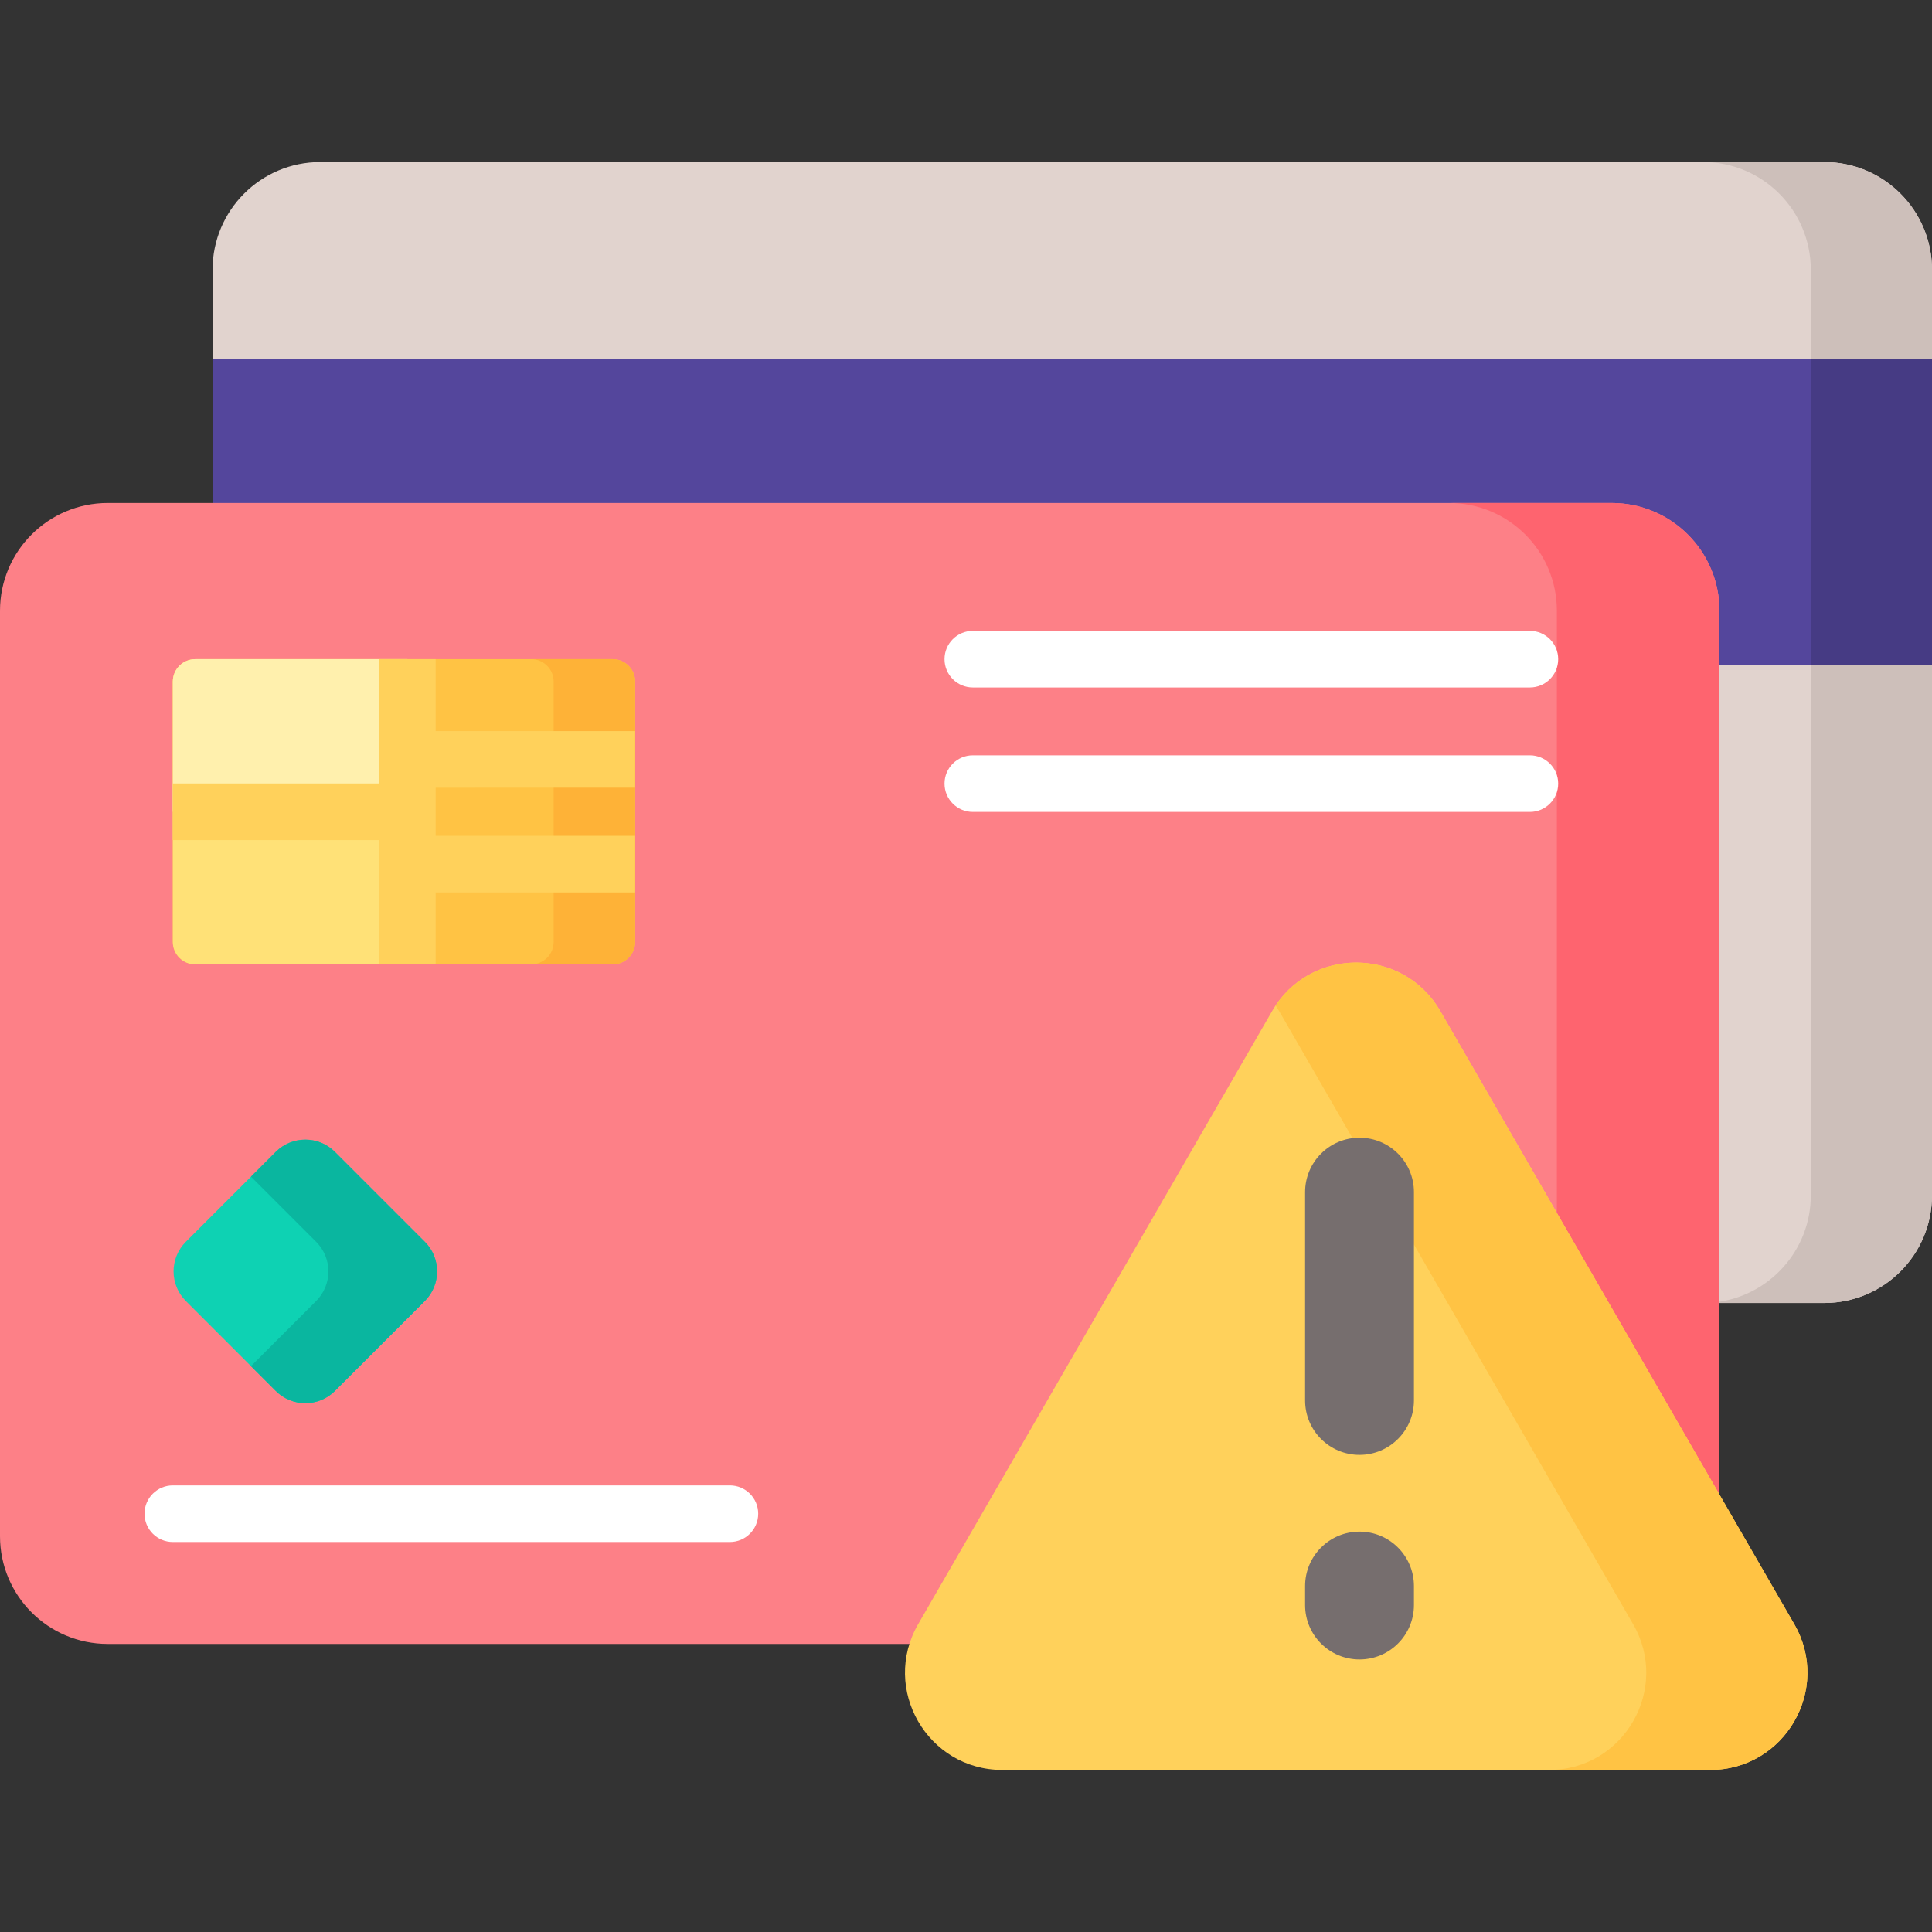
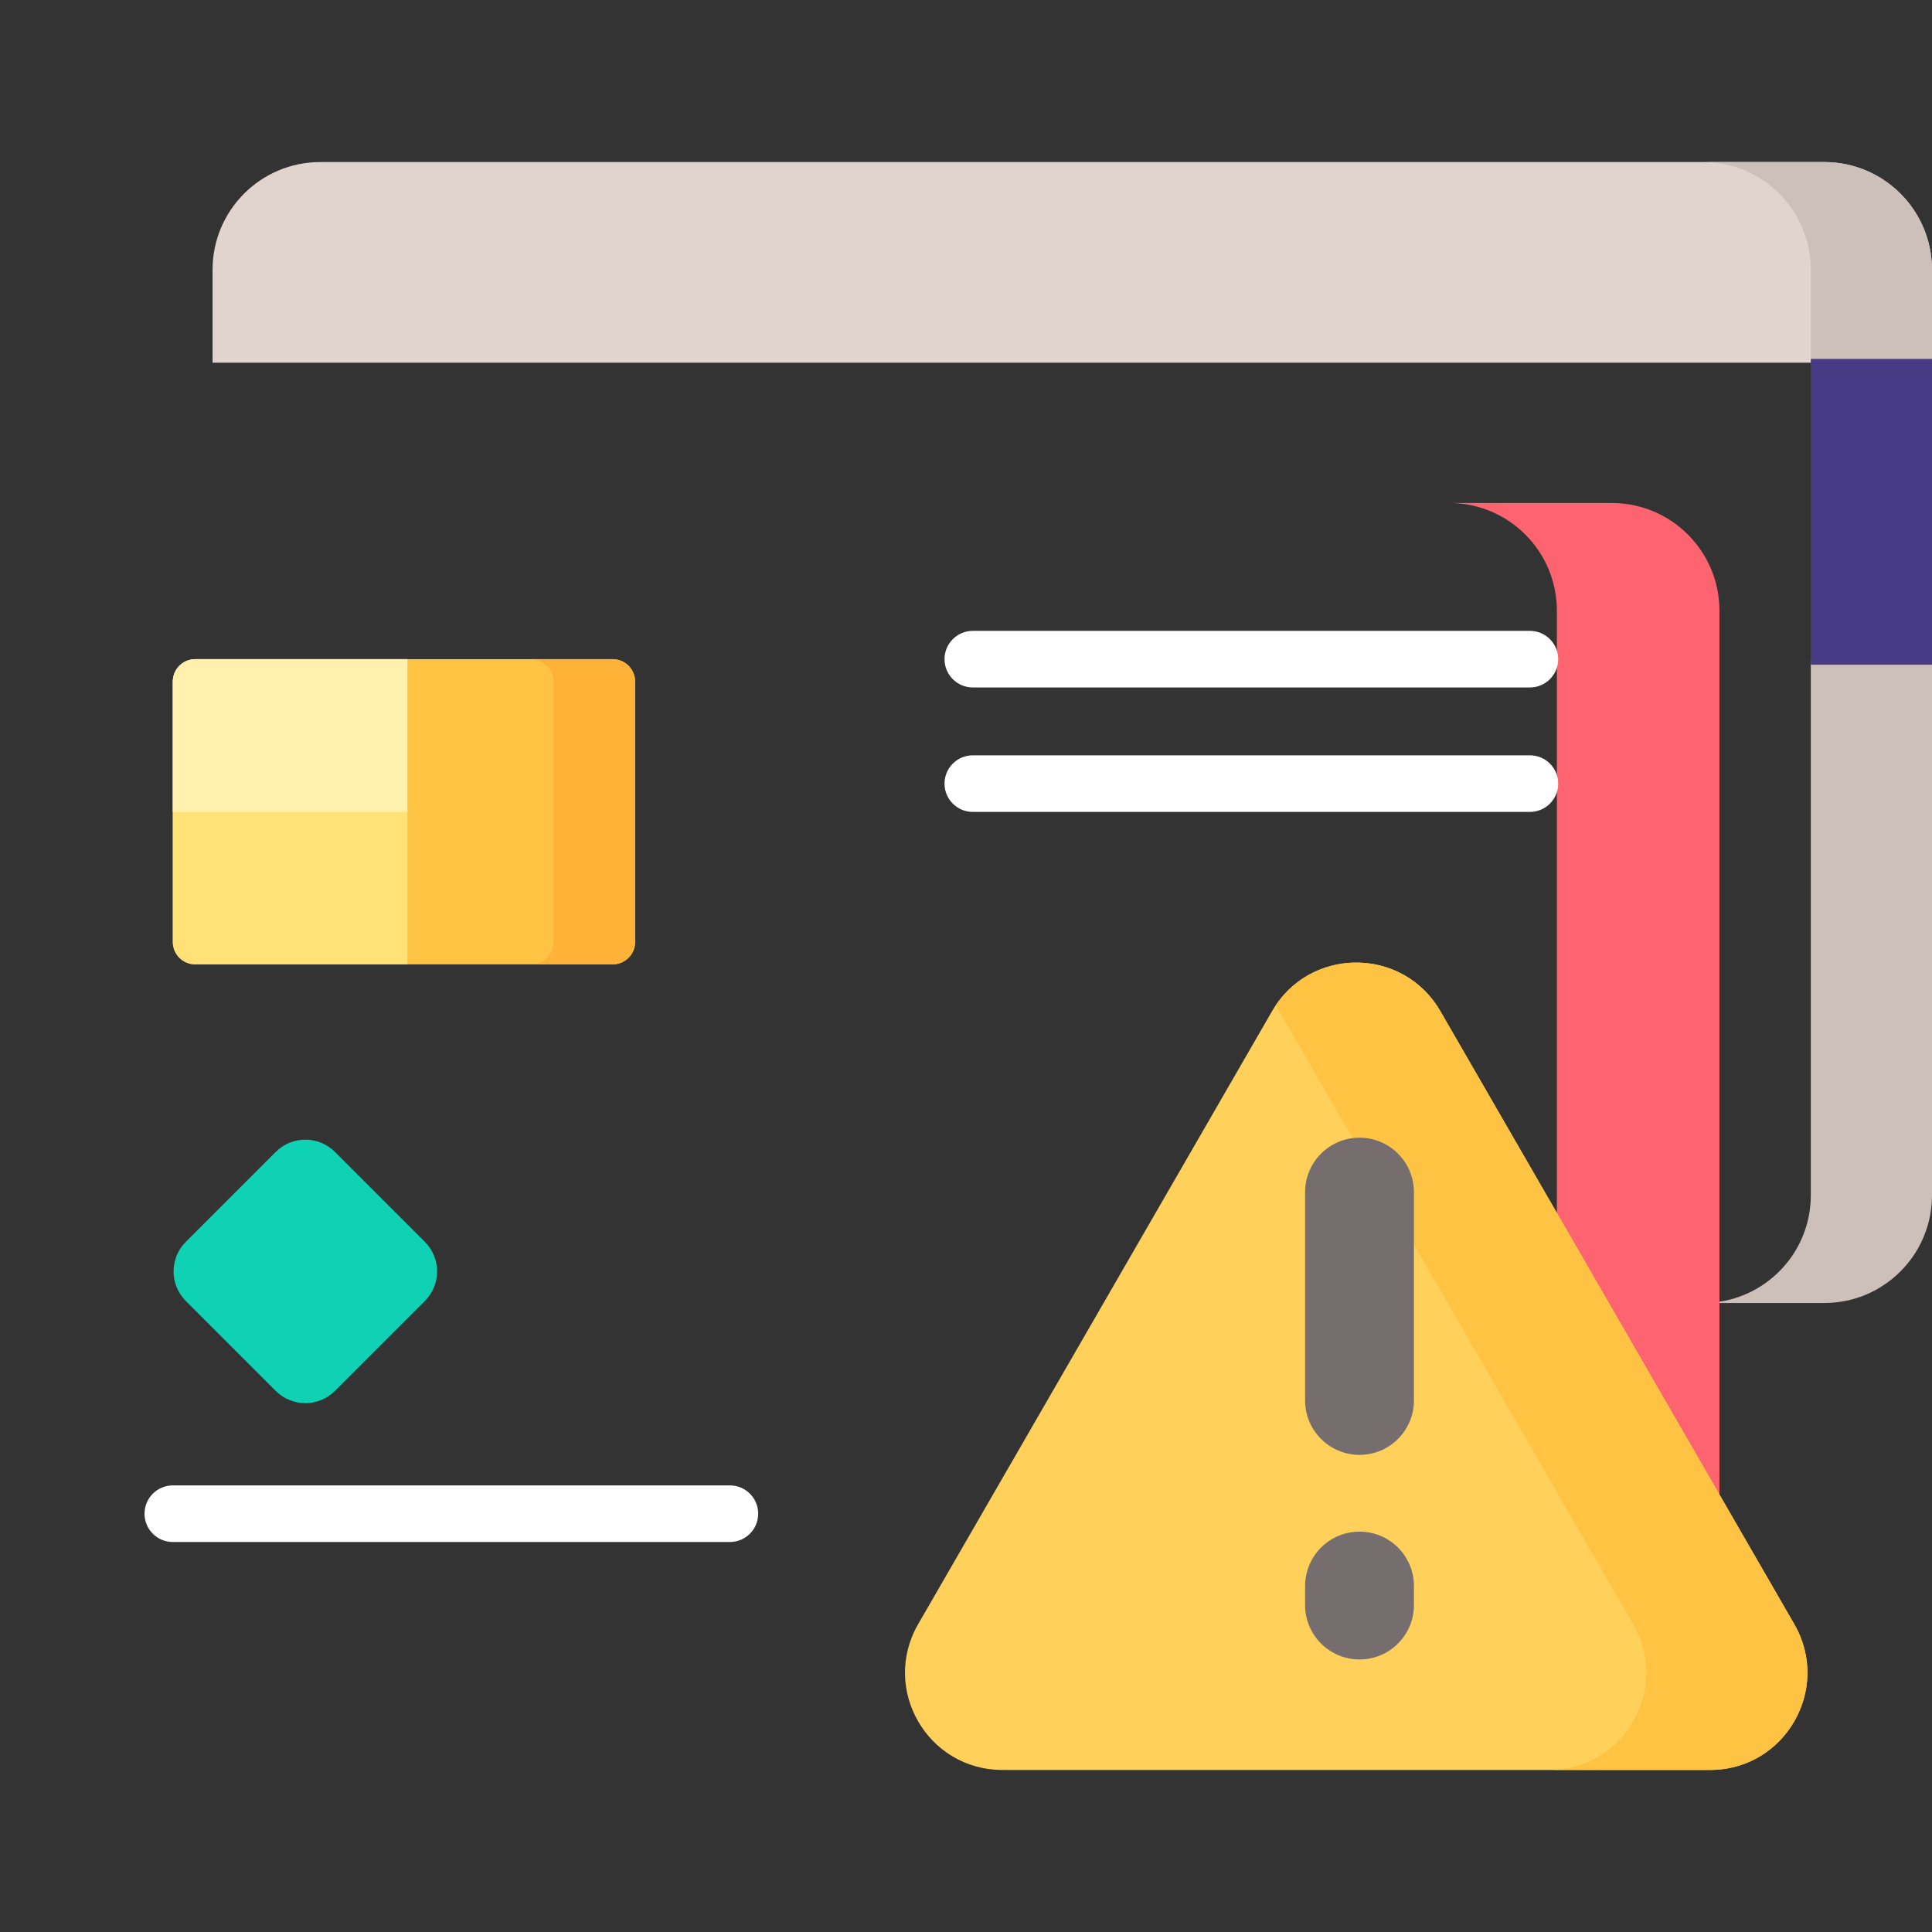
<svg xmlns="http://www.w3.org/2000/svg" id="Capa_1" enable-background="new 0 0 512 512" height="512" viewBox="0 0 512 512" width="512">
  <rect x="0" y="0" width="512" height="512" fill="#333333" stroke="none" />
  <g>
    <g>
      <g fill="#e1d3ce">
        <path d="m512 96.117v-24.619c0-15.768-12.783-28.551-28.551-28.551h-398.57c-15.768 0-28.551 12.783-28.551 28.551v24.619z" />
-         <path d="m454.642 175.148v170.16h28.807c15.768 0 28.551-12.783 28.551-28.551v-141.61h-57.358z" />
      </g>
      <g fill="#cdbfba">
        <path d="m479.882 71.498v24.619h32.118v-24.619c0-15.768-12.783-28.551-28.551-28.551h-32.118c15.768 0 28.551 12.783 28.551 28.551z" />
        <path d="m479.882 175.148v141.61c0 14.647-11.032 26.711-25.239 28.354v.197h28.807c15.768 0 28.551-12.783 28.551-28.551v-141.61z" />
      </g>
      <g>
-         <path d="m56.328 95.118v39.208h370.794c15.175 0 27.521 12.346 27.521 27.521v14.302h57.357v-81.031z" fill="#54469c" />
-       </g>
+         </g>
      <g>
        <path d="m479.882 95.118h32.118v81.031h-32.118z" fill="#463b84" />
      </g>
      <g>
-         <path d="m244.21 430.937 93.79-162.451c4.469-7.741 12.473-12.362 21.412-12.362 8.938 0 16.943 4.621 21.411 12.362l74.848 129.642v-236.281c0-15.768-12.783-28.551-28.551-28.551h-398.569c-15.768 0-28.551 12.783-28.551 28.551v245.26c0 15.768 12.783 28.551 28.551 28.551h213.546c.534-1.616 1.233-3.198 2.113-4.721z" fill="#fd8087" />
-       </g>
+         </g>
      <g>
        <g>
          <path d="m427.122 133.296h-43.085c15.768 0 28.551 12.783 28.551 28.551v161.655l43.085 74.625v-236.28c-.001-15.768-12.783-28.551-28.551-28.551z" fill="#fe646f" />
        </g>
      </g>
      <g>
        <g>
          <path d="m162.367 255.569h-110.621c-3.285 0-5.947-2.663-5.947-5.947v-68.989c0-3.285 2.663-5.947 5.947-5.947h110.62c3.285 0 5.947 2.663 5.947 5.947v68.989c.001 3.284-2.662 5.947-5.946 5.947z" fill="#ffc344" />
        </g>
        <g>
          <path d="m162.367 174.685h-21.59c3.285 0 5.947 2.663 5.947 5.947v68.989c0 3.285-2.663 5.947-5.947 5.947h21.59c3.285 0 5.947-2.663 5.947-5.947v-68.989c0-3.284-2.663-5.947-5.947-5.947z" fill="#feb237" />
        </g>
        <g>
          <path d="m51.746 174.685c-3.285 0-5.947 2.663-5.947 5.947v68.989c0 3.285 2.663 5.947 5.947 5.947h56.208v-80.884h-56.208z" fill="#ffe177" />
        </g>
        <g>
          <path d="m51.746 174.685c-3.285 0-5.947 2.663-5.947 5.947v34.494h62.156v-40.442h-56.209z" fill="#fff0ad" />
        </g>
-         <path d="m168.314 208.752v-15h-52.859v-19.067h-15v32.942h-54.656v15h54.656v32.942h15v-.001-19.066h52.859v-15h-52.859v-12.75z" fill="#ffd15b" />
      </g>
      <g>
        <g>
          <path d="m337.108 267.971-93.791 162.451c-9.913 17.17 2.478 38.632 22.304 38.632h187.582c19.826 0 32.217-21.462 22.304-38.632l-93.791-162.451c-9.913-17.17-34.695-17.17-44.608 0z" fill="#ffd15b" />
        </g>
        <g>
          <path d="m475.507 430.421-93.791-162.45c-9.611-16.647-33.199-17.152-43.661-1.519.328.491.645.996.947 1.519l93.791 162.45c9.913 17.17-2.478 38.632-22.304 38.632h42.714c19.826 0 32.217-21.462 22.304-38.632z" fill="#ffc344" />
        </g>
        <g>
          <g>
            <g>
              <path d="m360.286 385.557c-7.965 0-14.423-6.457-14.423-14.423v-55.208c0-7.965 6.457-14.423 14.423-14.423 7.965 0 14.423 6.457 14.423 14.423v55.208c0 7.966-6.457 14.423-14.423 14.423z" fill="#766e6e" />
            </g>
          </g>
          <g>
            <g>
              <path d="m360.286 439.774c-7.965 0-14.423-6.457-14.423-14.423v-5.03c0-7.965 6.457-14.423 14.423-14.423 7.965 0 14.423 6.457 14.423 14.423v5.03c0 7.966-6.457 14.423-14.423 14.423z" fill="#766e6e" />
            </g>
          </g>
        </g>
      </g>
      <g>
        <g>
          <path d="m405.438 182.185h-147.631c-4.142 0-7.5-3.357-7.5-7.5s3.358-7.5 7.5-7.5h147.632c4.142 0 7.5 3.357 7.5 7.5s-3.358 7.5-7.501 7.5z" fill="#fff" />
        </g>
        <g>
          <path d="m405.438 215.167h-147.631c-4.142 0-7.5-3.357-7.5-7.5s3.358-7.5 7.5-7.5h147.632c4.142 0 7.5 3.357 7.5 7.5s-3.358 7.5-7.501 7.5z" fill="#fff" />
        </g>
      </g>
      <g>
        <path d="m193.431 408.646h-147.632c-4.142 0-7.5-3.357-7.5-7.5s3.358-7.5 7.5-7.5h147.632c4.142 0 7.5 3.357 7.5 7.5s-3.358 7.5-7.5 7.5z" fill="#fff" />
      </g>
    </g>
    <g>
      <path d="m73.068 305.27-23.817 23.817c-4.335 4.335-4.335 11.363 0 15.698l23.817 23.817c4.335 4.335 11.363 4.335 15.698 0l23.817-23.817c4.335-4.335 4.335-11.363 0-15.698l-23.817-23.817c-4.335-4.335-11.363-4.335-15.698 0z" fill="#0ed2b3" />
    </g>
    <g>
-       <path d="m112.583 329.086-23.817-23.816c-4.335-4.335-11.363-4.335-15.698 0l-6.555 6.555 17.262 17.262c4.335 4.335 4.335 11.363 0 15.698l-17.262 17.262 6.555 6.555c4.335 4.335 11.363 4.335 15.698 0l23.817-23.817c4.335-4.336 4.335-11.364 0-15.699z" fill="#0ab69f" />
-     </g>
+       </g>
  </g>
</svg>